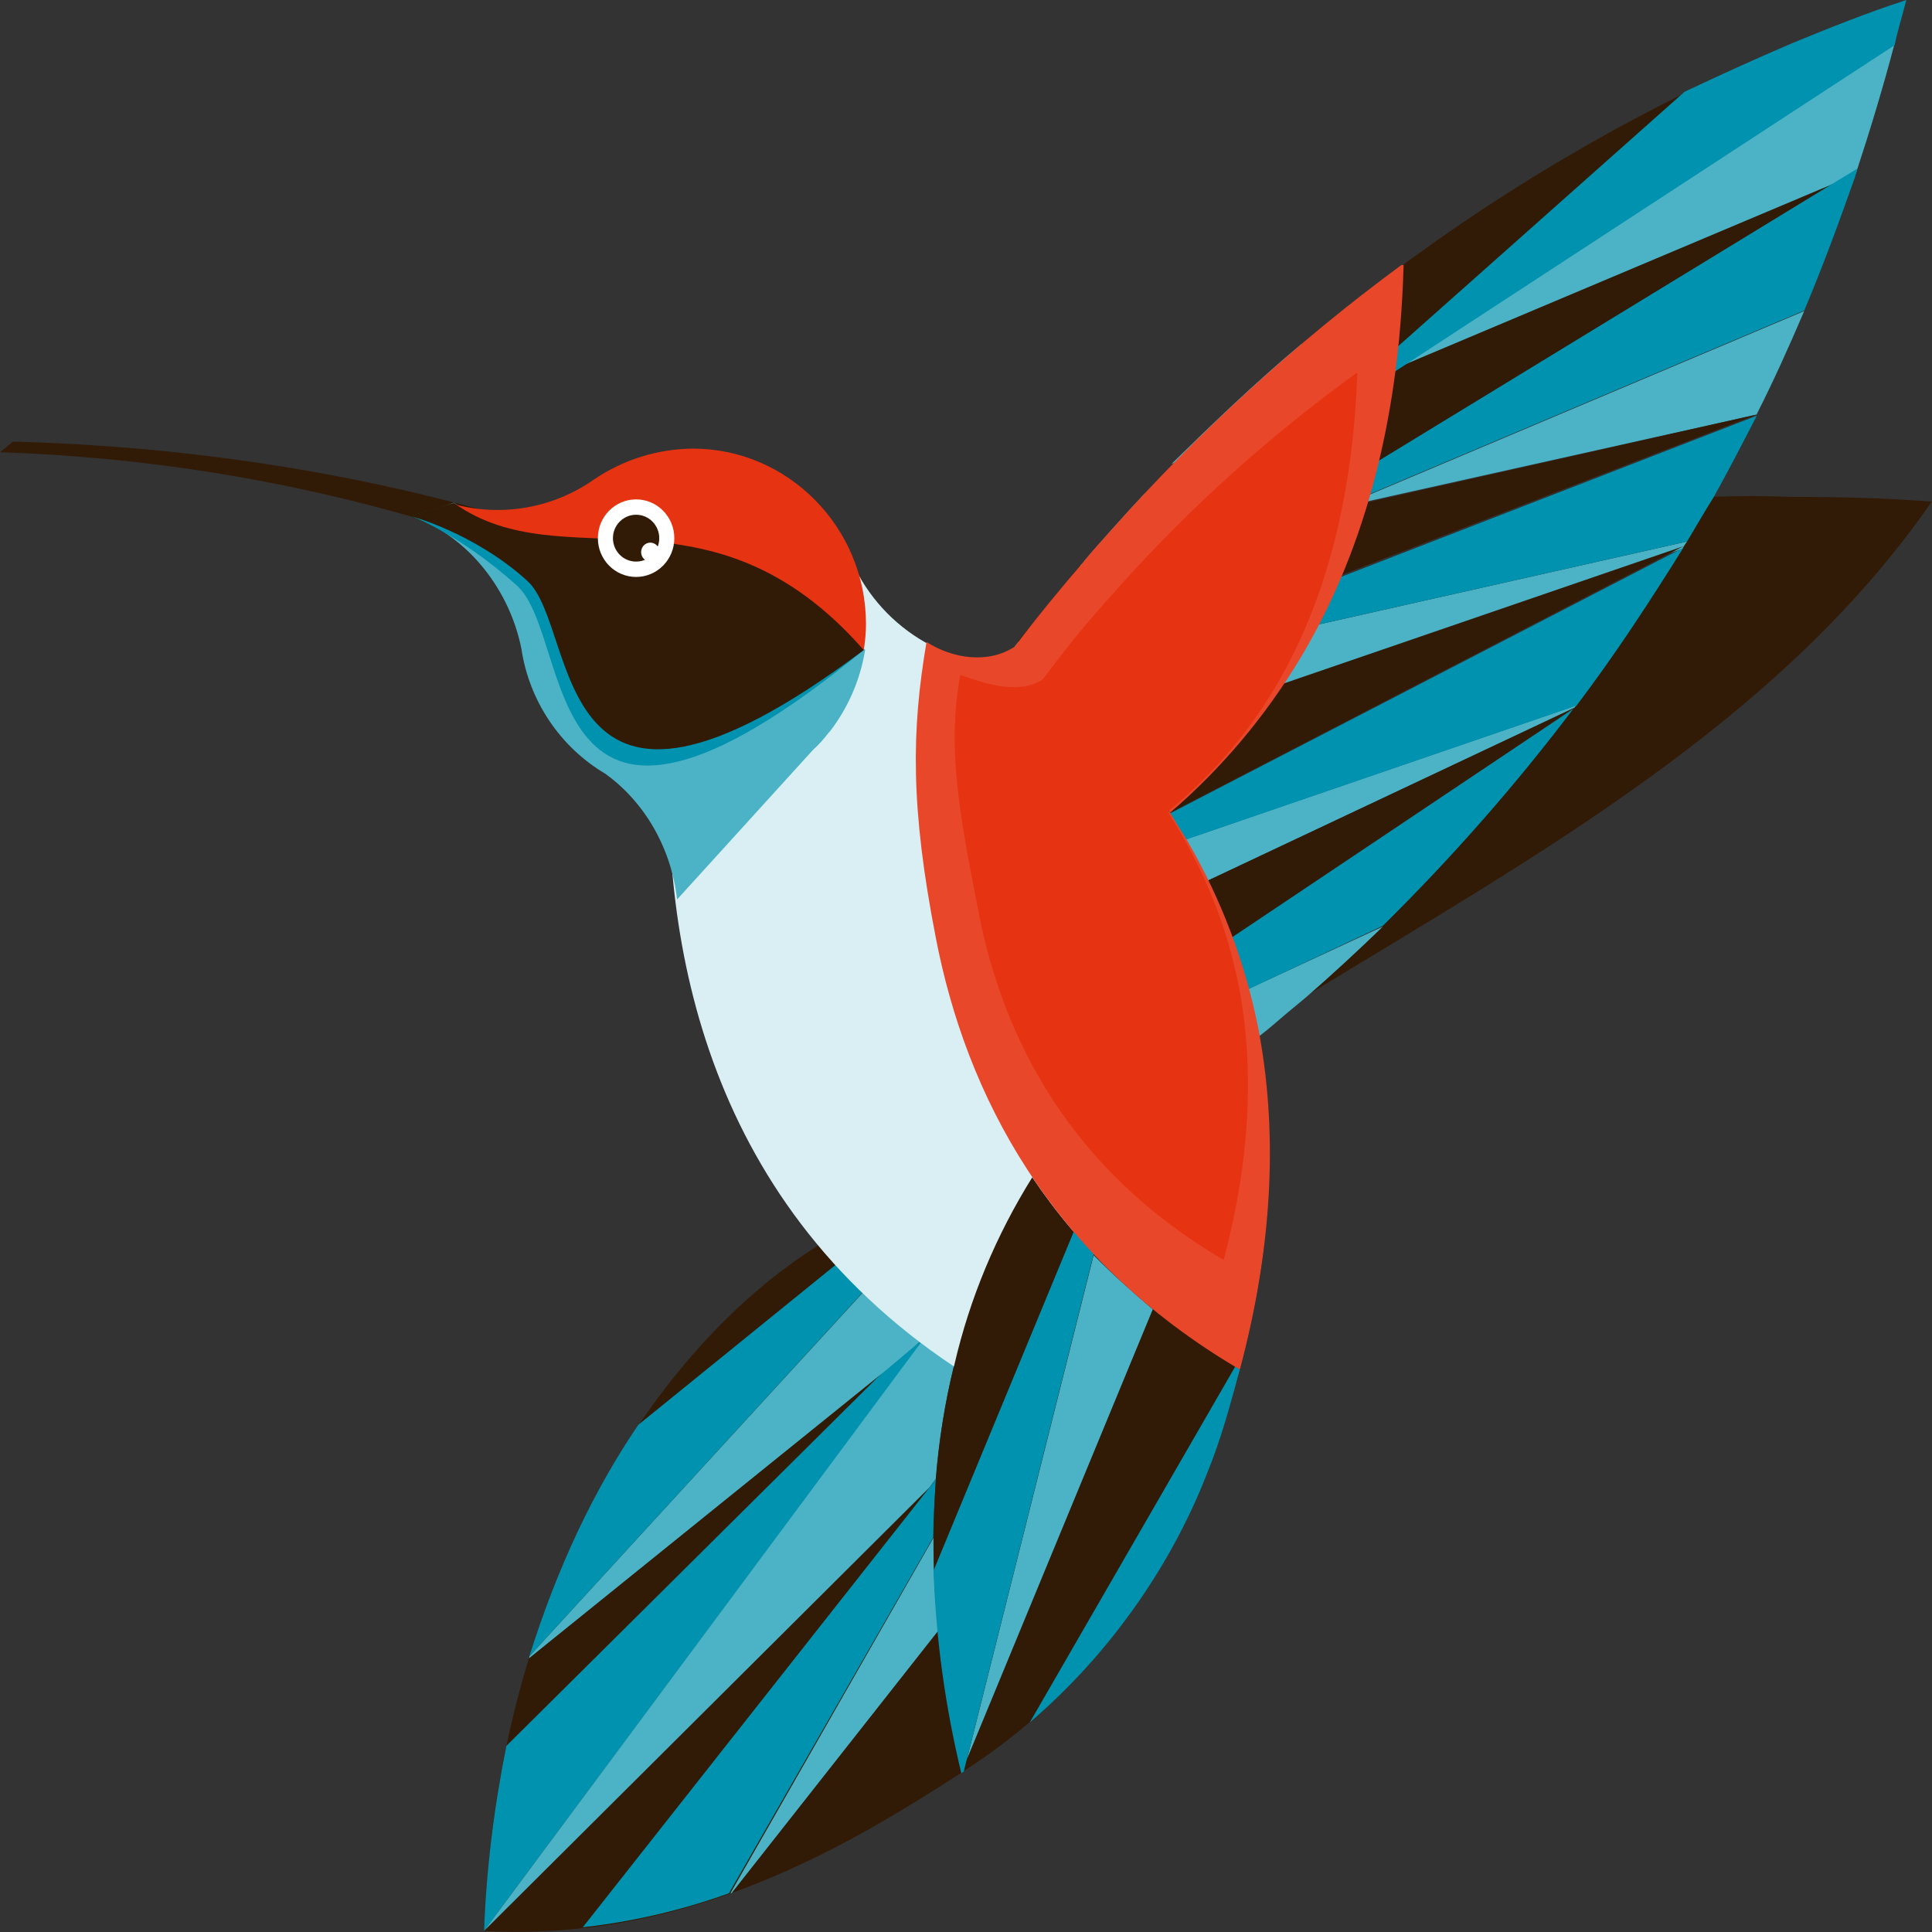
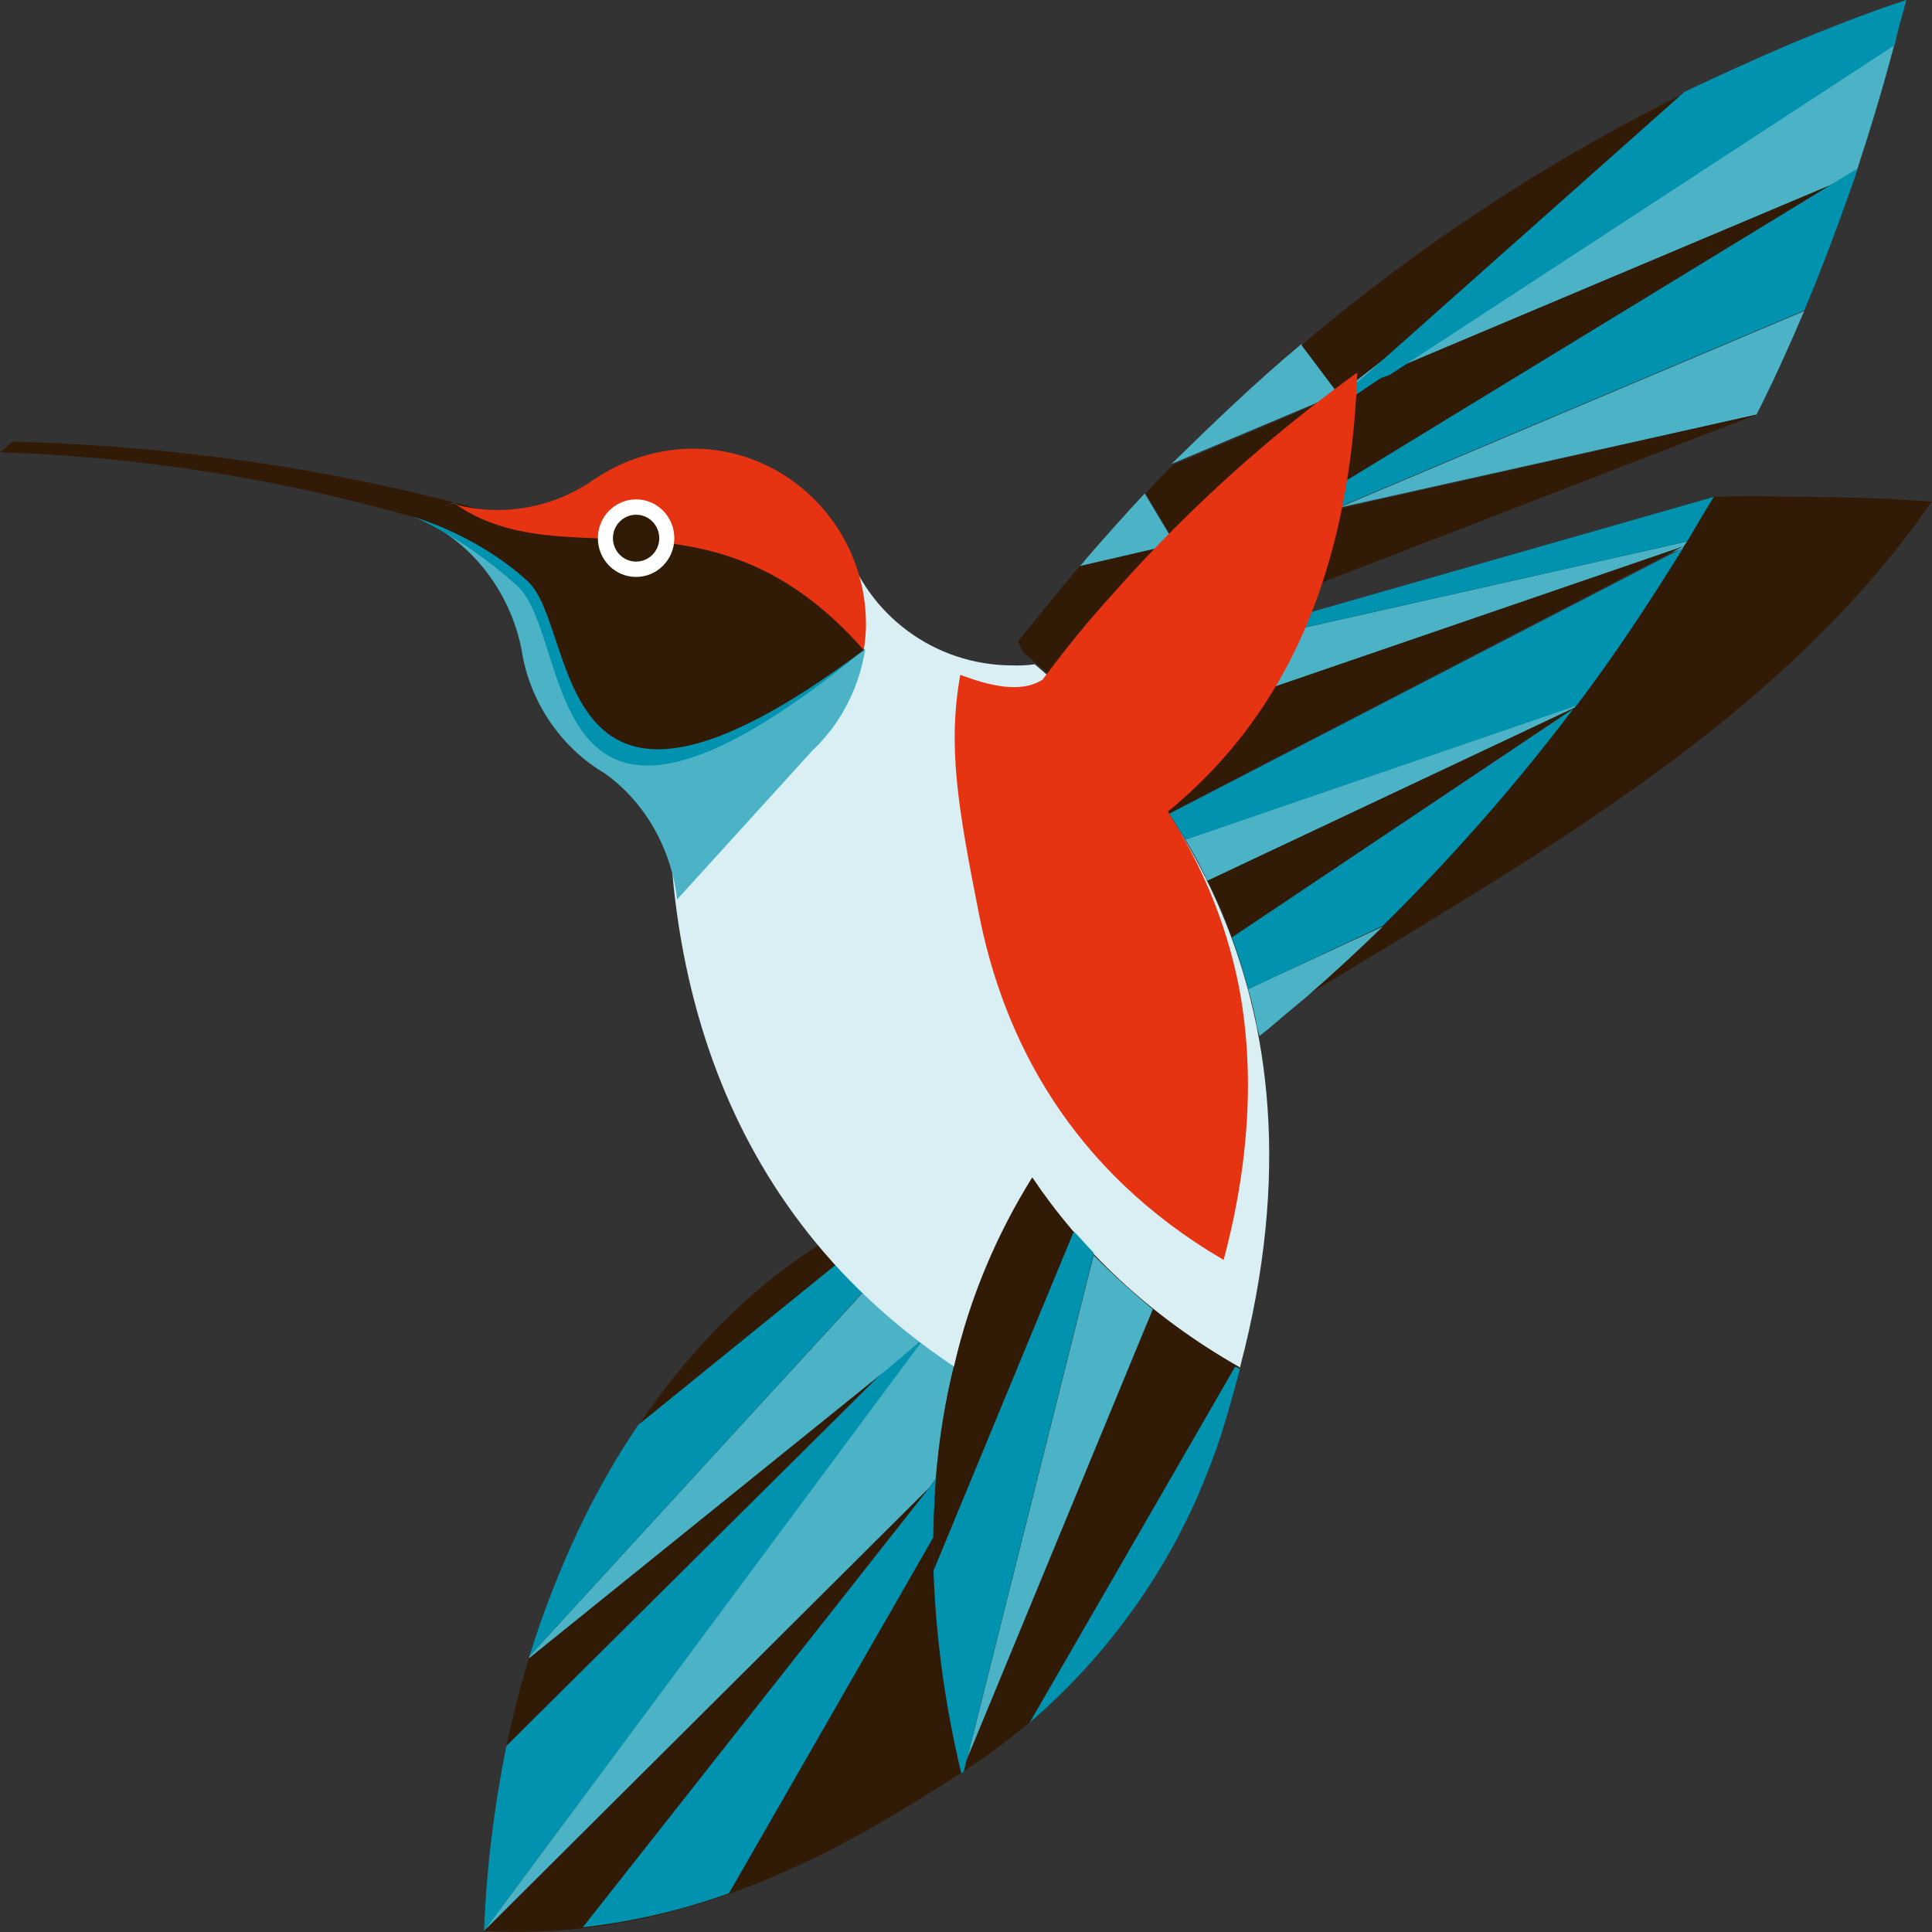
<svg xmlns="http://www.w3.org/2000/svg" version="1.1" id="Laag_1" x="0px" y="0px" viewBox="0 0 692.5 692.5" style="enable-background:new 0 0 692.5 692.5;" xml:space="preserve">
  <rect x="0" y="0" width="692.5" height="692.5" fill="#333333" stroke="none" />
  <style type="text/css">
	.st0{fill:#311B07;}
	.st1{fill:none;}
	.st2{fill:#0092AE;}
	.st3{fill:#4CB3C6;}
	.st4{fill:#D9EFF3;}
	.st5{opacity:0.6;fill:#EA5444;enable-background:new    ;}
	.st6{fill:#E63312;}
	.st7{fill:#FFFFFF;}
	.st8{fill:#E8472A;}
</style>
  <path class="st0" d="M342.1,489.1c-18.1-11.9-34.4-26.4-48.3-43c-59.1,36.7-115.7,123.6-120.3,246c73.6,4.2,131.5-31.2,171-56.6  C331.2,577.8,332.1,529.7,342.1,489.1z" />
  <path class="st1" d="M173.5,691.7L173.5,691.7c11.8,0.8,23.6,0.5,35.4-0.9l124-157.8L173.5,691.7z" />
  <path class="st1" d="M189.8,594.6c-2.9,10.1-5.8,20.3-7.9,31.2l135.7-135.1L189.8,594.6z" />
  <path class="st1" d="M336.3,551.2l-74.1,127.5h0.4L336.3,551.2L336.3,551.2z" />
  <path class="st1" d="M293.4,446.1c-22.9,14.3-45.4,36.3-64.5,64.6l70.8-57.4C297.5,450.7,295.5,448.6,293.4,446.1z" />
  <path class="st1" d="M262.2,678.6c32.9-11.8,60.3-29.1,82.4-43c-4.1-16.8-6.8-33.9-8.3-51.1L262.2,678.6z" />
  <path class="st2" d="M330,480.7l-12.5,10.1l-136,135c-4.4,21.7-7.2,44.1-8,66.3l156.9-211L330,480.7z" />
  <path class="st3" d="M335.4,530.1c1.1-13.8,3.3-27.5,6.6-40.9c-3.7-2.5-7.9-5.9-11.6-8.4L173.5,692.1l0,0L333.3,533L335.4,530.1z" />
  <path class="st2" d="M299.6,453.3l-70.8,57.4c-15.8,23.2-29.1,51.1-39.1,83.1l119.4-130.4C305.9,460,303,456.6,299.6,453.3z" />
  <path class="st3" d="M330,480.7c-6.8-5-14.8-11.4-20.8-17.3L189.8,593.7l-0.2,0.7l127.9-103.2L330,480.7z" />
  <path class="st3" d="M309.2,463.4L189.8,593.8v0.4L309.2,463.4L309.2,463.4z" />
  <path class="st2" d="M335.4,530.9l-2.1,2.1L208.9,690.8c17.9-2,35.5-6.1,52.4-12.2l73.2-127.5C334.6,544,335,537.3,335.4,530.9z" />
-   <path class="st3" d="M334.6,551.2l-72.8,127.4h0.4l74.1-94.1C335.1,573.4,334.5,562.3,334.6,551.2z" />
  <title>Tekengebied 1</title>
  <path class="st0" d="M429.1,320.7C311.3,219,169,162.9,5.4,158.3H4.6L0,162.1c164.8,5.5,305.4,75.1,419.9,179.3L429.1,320.7z" />
  <path class="st4" d="M370.9,238.1c-2.8,0.4-5.5,0.5-8.3,0.4c-27.5-0.1-51.8-18-59.9-44.3c-27.1-13.5-46.6-19.4-46.6-19.4  s-95.7,278.9,175.6,354.9C487.4,382.5,433.3,291.3,370.9,238.1z" />
  <path class="st0" d="M613.8,178.1c-38.2,67.4-87.4,127.9-145.7,178.9l0,0c81.6-49.8,169.8-98.3,224.3-177.2  c-16.6-1.3-33.3-1.7-50.3-1.7C632.5,177.7,623.4,177.7,613.8,178.1z" />
  <path class="st5" d="M450.7,368.4c-4.7-23.6-13.3-46.3-25.4-67.1C437.5,322.1,446,344.8,450.7,368.4z" />
  <path class="st0" d="M370,422c-12.9,20.7-22.4,43.3-27.9,67.1c-10,40.1-10.8,88.6,2.9,146c43.7-27.9,71.2-67.1,87.4-106.3  c5.4-13.1,8.7-26.4,12-38.7C411.1,471.2,387,447.3,370,422z" />
  <path class="st3" d="M162.7,180.2l-14.1,5.1c19.6,7.6,34.1,26.2,38.3,47.3c2.8,18.6,13.8,35.1,30,44.7l0,0  c14.1,10.1,23.7,26.6,25.8,45.1l48.7-53.6c2-1.8,3.8-3.8,5.4-5.9l0.8-0.9l0,0c6.5-8.5,10.8-18.5,12.5-29.1  C260.5,183.6,202.2,208.5,162.7,180.2z" />
  <path class="st6" d="M309.6,233c0.5-3.1,0.8-6.2,0.8-9.3c0-34.6-27.9-62.9-62-62.9c-12.6,0.1-24.9,3.9-35.4,11l0,0  c-14.6,10.3-33.1,13.6-50.3,8.9l0,0C202.2,208.5,252.2,188.7,309.6,233z" />
  <path class="st2" d="M309.6,233c-62-48.1-107.8-21.1-150.6-51.5l-11.7,3.4c0,0,17.1,6.3,37.9,24.9C206.4,228.7,191,330,309.6,233z" />
  <path class="st0" d="M309.6,233c-54.9-62.5-107.4-24.5-146.9-52.7l-15.8,4.6c0,0,22.9,5.9,42,23.2C208.1,225,195.2,318.6,309.6,233z  " />
  <ellipse class="st7" cx="228" cy="192.9" rx="13.7" ry="13.9" />
  <ellipse class="st0" cx="228" cy="192.9" rx="8.3" ry="8.4" />
-   <ellipse class="st7" cx="233.1" cy="197.9" rx="3.3" ry="3.4" />
  <path class="st3" d="M499.8,125.8l-20,15.2l-13.3-17.7c-16.2,13.5-31.6,28.3-46.6,43l64.1-27L499.8,125.8z" />
  <path class="st3" d="M410.3,176.9c-7.5,8-14.6,16-21.6,24.1c-0.4,0.9-1.3,1.3-1.7,2.1l34.5-7.6L410.3,176.9z" />
  <path class="st3" d="M629.6,148.6c6.2-12.2,11.7-24.5,17.1-37.1l-166.9,70.5L629.6,148.6z" />
  <path class="st3" d="M659.2,65.4l6.2-3.8c5-15.2,9.6-30.4,13.7-46l-181,118.2L659.2,65.4z" />
  <path class="st3" d="M604.7,194.1l-217.6,49l242.2-93.7l0,0l-249.7,96.6c6.6,6.3,13.3,13.1,19.6,20.3L603,196.7  C603.5,195.8,604.1,195,604.7,194.1z" />
-   <path class="st3" d="M363.7,231.7c0.8,0.9,1.8,1.7,2.9,2.1L365,230C364.7,230.6,364.2,231.2,363.7,231.7z" />
  <path class="st3" d="M447.4,354.5c1.4,4.7,2.5,9.5,3.3,14.3c0.4,0.9,0.4,1.7,0.8,2.5c3.3-2.5,6.6-5.5,9.6-8c2.5-2.1,4.6-3.8,7.1-5.9  c9.2-8,18.3-16.4,27.5-25.3L447.4,354.5z" />
  <path class="st3" d="M565.1,252.8l-140.2,48.1c2.9,4.8,5.5,9.7,7.9,14.8l131.5-62C564.7,253.2,564.7,253.2,565.1,252.8z" />
  <path class="st0" d="M499.8,125.8l104-92.4c-49.3,24.4-95.4,54.8-137.3,90.3l13.3,17.7L499.8,125.8z" />
  <path class="st0" d="M461.5,186.1L659.2,65l-161,67.9l-27.9,19l13.7-12.2l-63.7,27c-3.3,3.4-6.6,6.7-9.6,10.1l10.8,18.6L461.5,186.1  z" />
  <path class="st2" d="M665,62.9c0-0.4,0.4-0.9,0.4-1.3l-6.2,3.8L665,62.9z" />
  <path class="st2" d="M665.8,60.4L461.5,185.1l3.7,0.1l4.9-3l-4.9,3l14.6-3.4l166.9-70.5c6.6-15.6,12.5-31.7,18.3-48.1l0,0l0.1-0.5  L665.8,60.4z" />
  <path class="st2" d="M642.1,15.6c-12.9,5.5-25.8,11.4-38.3,17.3L486.4,137.2l0,0l-2.4,2.1l14.1-4.9l181-118.2  c1.3-6.1,2.9-11.1,4.2-16.2C669.2,4.6,655.4,10.1,642.1,15.6z" />
  <polygon class="st2" points="470.3,152 498.1,133.4 484,139.3 " />
  <path class="st0" d="M629.6,148.6l-149.8,33.8l-30,12.7L429,207.6l-7.5-12.7l-34.5,8c-7.5,8.9-15,18.2-22.1,27l1.7,3.8  c4.6,3.8,8.7,7.6,13.3,11.4L629.6,148.6L629.6,148.6z" />
  <polygon class="st0" points="461.5,186.1 421.6,195.4 428.6,207.7 449.8,195 441.9,198.4 " />
  <polygon class="st0" points="449.8,195 479.8,181.9 465.2,185.3 " />
-   <polygon class="st0" points="461.5,186.1 441.9,198.4 449.8,195 465.2,185.3 " />
-   <path class="st2" d="M604.7,194.1c3.3-5.5,6.2-10.6,9.6-16c5.4-9.7,10.4-19.4,15.4-29.1L387,243.1L604.7,194.1z" />
+   <path class="st2" d="M604.7,194.1c3.3-5.5,6.2-10.6,9.6-16L387,243.1L604.7,194.1z" />
  <path class="st0" d="M603.4,195.8l-203.9,70c7.2,8,13.8,16.6,19.6,25.7L603.4,195.8L603.4,195.8z" />
  <path class="st2" d="M603.4,196.3l-184.3,95.4c2.1,3,3.7,5.9,5.8,9.3l140.2-48.1C578.9,234.7,591.3,215.7,603.4,196.3z" />
  <path class="st0" d="M564.3,253.7l-131.5,62c3.4,6.5,6.3,13.3,8.7,20.3L564.3,253.7L564.3,253.7z" />
  <path class="st2" d="M563.9,254.1l-122.3,81.9c2.1,5.9,4.2,12.2,5.8,18.6l48.3-22.8C520.3,307.5,543.1,281.6,563.9,254.1z" />
  <path class="st2" d="M335.4,530.9v-0.9l-2.1,3L335.4,530.9z" />
  <path class="st1" d="M384.9,441.5c-5.4-6.3-10.4-13.1-15-19.4c-12.9,20.7-22.4,43.3-27.9,67.1c-5.4,21.9-7.9,46.4-7.1,73.9  L384.9,441.5z" />
  <path class="st1" d="M345.8,634.7c8.1-5.3,15.9-11.1,23.3-17.3L442.8,490c-10.3-6.2-20.2-13.1-29.5-20.7l-66.6,161.2L345.8,634.7z" />
  <path class="st3" d="M413.2,469.3c-7.5-6.3-14.6-12.7-21.2-19.4l-45.4,180.6L413.2,469.3z" />
  <path class="st2" d="M345.8,633.5L392,449c-2.5-2.5-4.6-5.1-7.1-7.6L334.6,563c0.9,24.5,4.2,48.8,10,72.6c0.5-0.4,0.4-0.3,0.9-0.7" />
  <path class="st2" d="M346.6,630.1L392,449.5l-0.4-0.4l-46.2,184.4L346.6,630.1z" />
  <path class="st2" d="M432.4,528.8c5.4-13.1,8.7-25.8,12-38c-0.4-0.5-1-0.8-1.7-0.9l-73.6,127.5C399.1,591.7,420.2,559.8,432.4,528.8  z" />
-   <path id="SVGID" class="st8" d="M466.1,235.9c21.2-35.4,35.4-81.5,37-140.9h-0.8c-37.9,27.9-72.7,59.8-104,95  c-3.3,3.8-6.6,7.2-9.6,11c-8.7,10.1-17.1,20.3-25,30.8c-9.6,6.3-22.5,4.2-31.6-1.7c-5.4,31.7-5.8,59.1,3.3,105.9  c10.8,56.1,40.8,114.8,109,154.9c12.5-46.8,13.3-87.4,6.6-122.4l0,0c-4.7-23.6-13.3-46.3-25.4-67.1l0,0c-2.1-3.4-4.2-6.7-6.2-10.1  c-0.8-0.9-1.3-2.1-2.1-3c0.8,0.9,1.5,1.9,2.1,3C437.9,275.4,453.6,256.7,466.1,235.9z" />
  <path id="SVGID-2" class="st6" d="M456.5,247.3c17.1-28.3,28.3-65.4,30-113.5h-0.4c-30.8,22.3-59.1,47.7-84.5,76  c-2.5,3-5.4,5.9-7.9,8.9c-7.1,8-13.7,16.5-20,24.9c-7.9,5.1-19.2,2.1-29.5-1.7c-4.6,25.7-0.8,47.7,6.6,85.2  c8.7,45.1,32.9,92.4,87.8,124.5c10-37.5,10.8-70.5,5.4-98.3l0,0c-3.8-19-10.7-37.2-20.4-54l0,0c-1.7-3-3.3-5.5-5-8.4  c-0.3-0.9-0.9-1.6-1.7-2.1c0.3,0.9,0.9,1.6,1.7,2.1C433.7,278.6,446.5,263.9,456.5,247.3z" />
</svg>